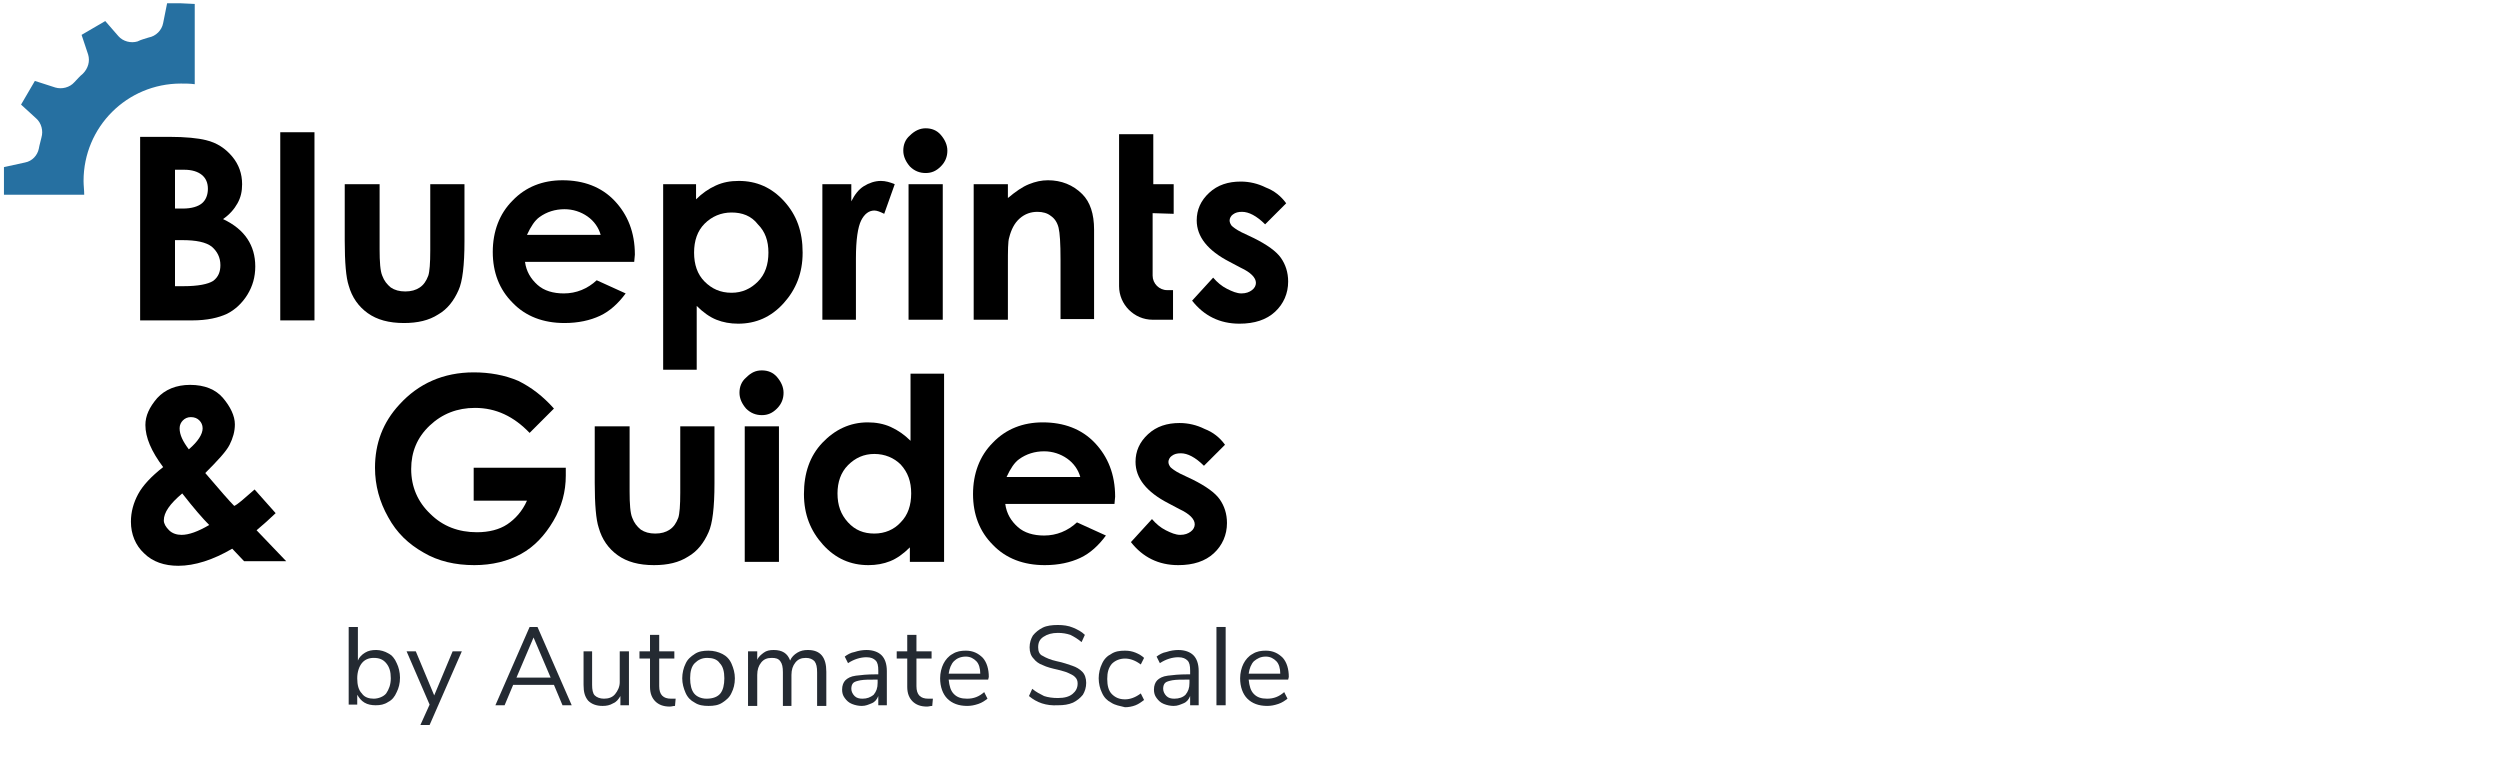
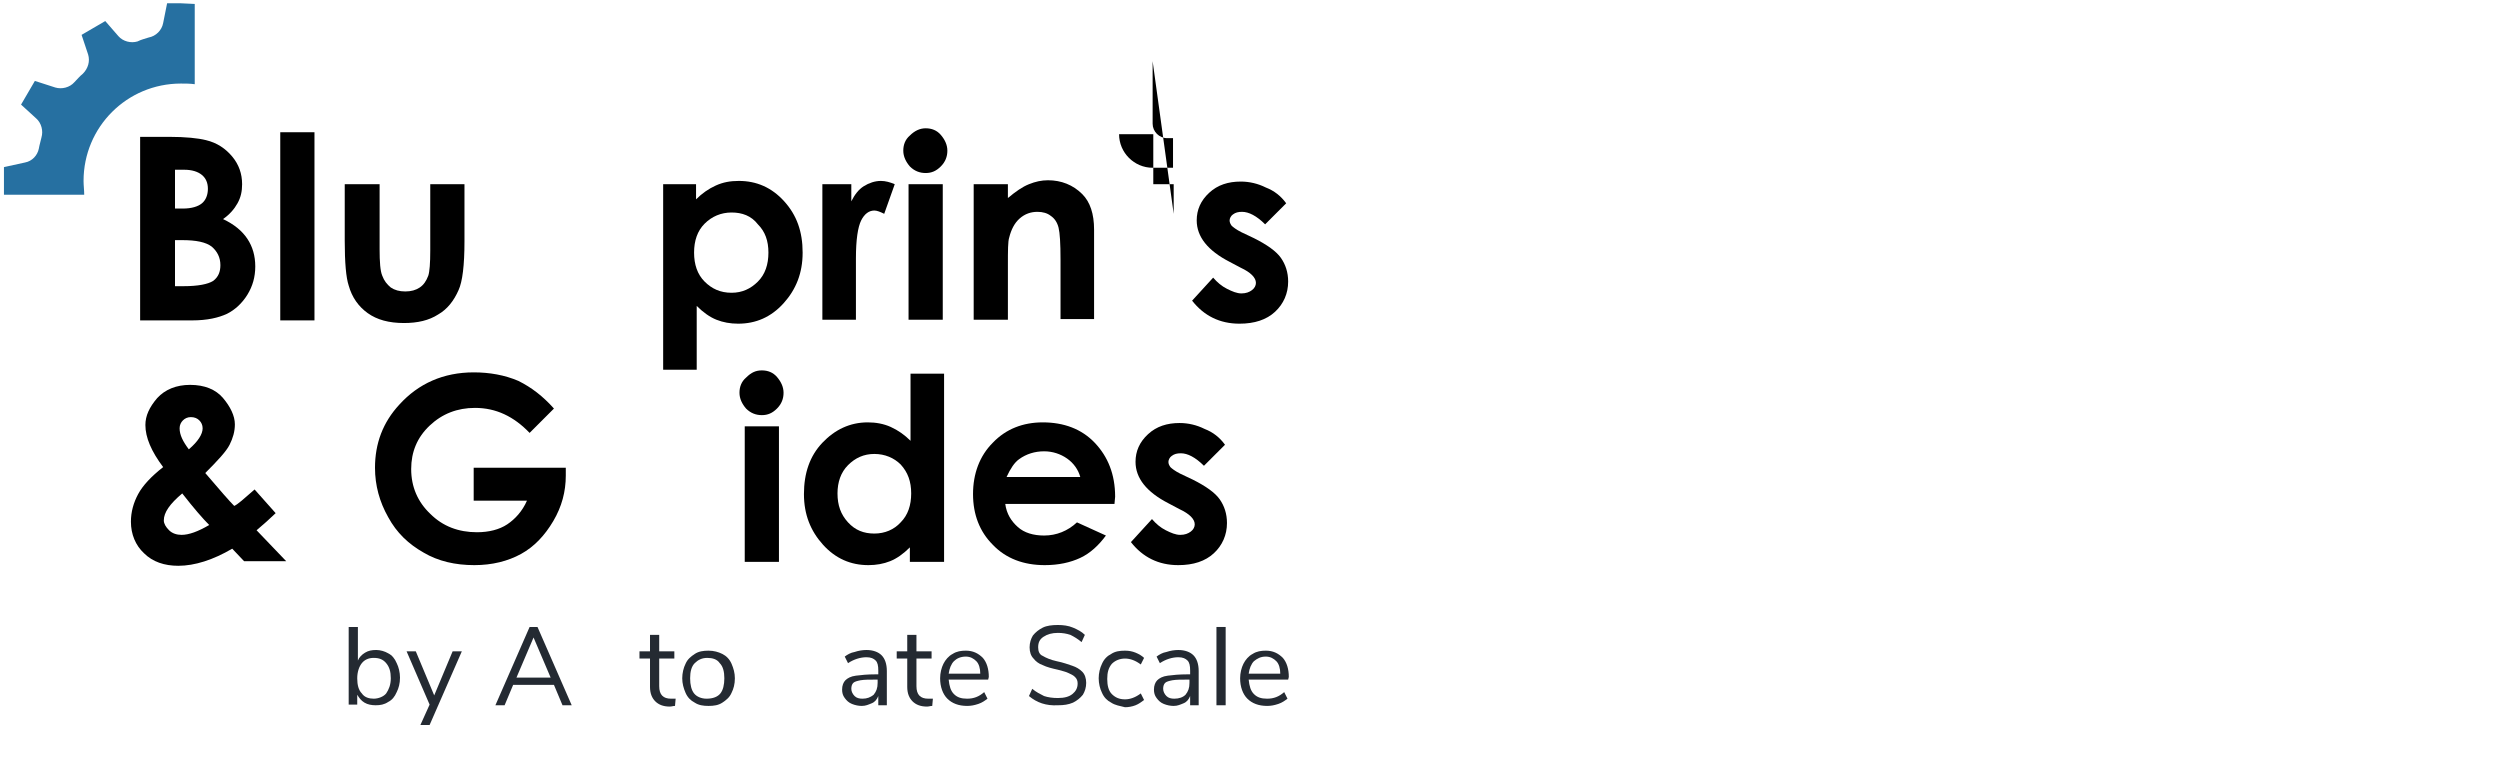
<svg xmlns="http://www.w3.org/2000/svg" version="1.1" id="Layer_1" x="0px" y="0px" width="380px" height="116px" viewBox="0 0 380 116" style="enable-background:new 0 0 380 116;" xml:space="preserve">
  <style type="text/css">
	.st0{fill:#242A32;}
	.st1{fill:#2670A1;}
</style>
  <g>
    <g>
      <path d="M21.3,48.6V20.8h4.4c2.5,0,4.4,0.2,5.6,0.5c1.7,0.4,3,1.3,4,2.5s1.5,2.6,1.5,4.2c0,1.1-0.2,2-0.7,2.9s-1.2,1.7-2.2,2.4    c1.7,0.8,2.9,1.8,3.7,3c0.8,1.2,1.2,2.6,1.2,4.2c0,1.6-0.4,3-1.2,4.3c-0.8,1.3-1.9,2.3-3.1,2.9c-1.3,0.6-3,1-5.3,1H21.3z     M26.6,25.8v5.9h1.2c1.3,0,2.3-0.3,2.9-0.8c0.6-0.5,0.9-1.3,0.9-2.2c0-0.9-0.3-1.6-0.9-2.1s-1.5-0.8-2.7-0.8H26.6z M26.6,36.4v7.1    h1.3c2.2,0,3.7-0.3,4.5-0.8c0.8-0.6,1.1-1.4,1.1-2.4c0-1.2-0.5-2.1-1.3-2.8c-0.9-0.7-2.4-1-4.5-1H26.6z" />
      <path d="M42.6,20.1h5.2v28.6h-5.2V20.1z" />
      <path d="M52.5,28h5.2v9.9c0,1.9,0.1,3.3,0.4,4c0.3,0.8,0.7,1.3,1.3,1.8c0.6,0.4,1.3,0.6,2.2,0.6s1.6-0.2,2.2-0.6    c0.6-0.4,1-1,1.3-1.8c0.2-0.6,0.3-1.9,0.3-3.8V28h5.2v8.7c0,3.6-0.3,6.1-0.9,7.4c-0.7,1.6-1.7,2.9-3.1,3.7    c-1.4,0.9-3.1,1.3-5.2,1.3c-2.3,0-4.1-0.5-5.5-1.5c-1.4-1-2.4-2.4-2.9-4.2c-0.4-1.2-0.6-3.5-0.6-6.8V28z" />
-       <path d="M96.4,39.8H79.8c0.2,1.5,0.9,2.6,1.9,3.5c1,0.9,2.4,1.3,4,1.3c1.9,0,3.6-0.7,5-2l4.4,2c-1.1,1.5-2.4,2.7-3.9,3.4    c-1.5,0.7-3.3,1.1-5.4,1.1c-3.2,0-5.9-1-7.9-3.1c-2-2-3-4.6-3-7.7c0-3.1,1-5.8,3-7.8c2-2.1,4.6-3.1,7.6-3.1c3.2,0,5.9,1,7.9,3.1    c2,2.1,3.1,4.8,3.1,8.2L96.4,39.8z M91.3,35.7c-0.3-1.1-1-2.1-2-2.8s-2.2-1.1-3.5-1.1c-1.4,0-2.7,0.4-3.8,1.2    c-0.7,0.5-1.3,1.4-1.9,2.7H91.3z" />
      <path d="M105.8,28v2.3c0.9-0.9,1.9-1.6,3-2.1c1.1-0.5,2.2-0.7,3.5-0.7c2.7,0,5,1,6.9,3.1s2.8,4.6,2.8,7.8c0,3.1-1,5.6-2.9,7.7    c-1.9,2.1-4.2,3.1-6.9,3.1c-1.2,0-2.3-0.2-3.3-0.6s-2-1.1-3-2.1v9.7h-5.1V28H105.8z M111.2,32.3c-1.6,0-3,0.6-4.1,1.7    c-1.1,1.1-1.6,2.6-1.6,4.4c0,1.8,0.5,3.3,1.6,4.4c1.1,1.1,2.4,1.7,4.1,1.7c1.6,0,2.9-0.6,4-1.7s1.6-2.6,1.6-4.4    c0-1.8-0.5-3.2-1.6-4.3C114.2,32.8,112.8,32.3,111.2,32.3z" />
      <path d="M125,28h4.4v2.6c0.5-1,1.1-1.8,1.9-2.3c0.8-0.5,1.7-0.8,2.6-0.8c0.7,0,1.4,0.2,2.1,0.5l-1.6,4.5c-0.6-0.3-1.1-0.5-1.5-0.5    c-0.8,0-1.5,0.5-2,1.5c-0.5,1-0.8,2.9-0.8,5.8l0,1v8.3H125V28z" />
      <path d="M140.7,19.5c0.9,0,1.7,0.3,2.3,1c0.6,0.7,1,1.5,1,2.4c0,0.9-0.3,1.7-1,2.4s-1.4,1-2.3,1c-0.9,0-1.7-0.3-2.4-1    c-0.6-0.7-1-1.5-1-2.4c0-0.9,0.3-1.7,1-2.3C139,19.9,139.8,19.5,140.7,19.5z M138.1,28h5.2v20.6h-5.2V28z" />
      <path d="M148,28h5.2v2.1c1.2-1,2.2-1.7,3.2-2.1c1-0.4,1.9-0.6,2.9-0.6c2,0,3.8,0.7,5.2,2.1c1.2,1.2,1.8,3,1.8,5.4v13.6h-5.1v-9    c0-2.5-0.1-4.1-0.3-4.9c-0.2-0.8-0.6-1.4-1.2-1.8c-0.5-0.4-1.2-0.6-2-0.6c-1,0-1.9,0.3-2.7,1c-0.8,0.7-1.3,1.7-1.6,2.9    c-0.2,0.6-0.2,2-0.2,4.2v8.3H148V28z" />
      <path d="M195.5,30.9l-3.2,3.2c-1.3-1.3-2.5-1.9-3.5-1.9c-0.6,0-1,0.1-1.4,0.4c-0.3,0.2-0.5,0.6-0.5,0.9c0,0.3,0.1,0.5,0.3,0.8    c0.2,0.2,0.7,0.6,1.5,1l1.9,0.9c2,1,3.4,2,4.1,3c0.7,1,1.1,2.2,1.1,3.6c0,1.8-0.7,3.4-2,4.6c-1.3,1.2-3.1,1.8-5.4,1.8    c-3,0-5.4-1.2-7.2-3.5l3.2-3.5c0.6,0.7,1.3,1.3,2.1,1.7c0.8,0.4,1.5,0.7,2.2,0.7c0.7,0,1.2-0.2,1.6-0.5c0.4-0.3,0.6-0.7,0.6-1.1    c0-0.8-0.8-1.6-2.3-2.3l-1.7-0.9c-3.3-1.7-5-3.8-5-6.3c0-1.6,0.6-3,1.9-4.2c1.3-1.2,2.9-1.7,4.8-1.7c1.3,0,2.6,0.3,3.8,0.9    C193.7,29,194.7,29.8,195.5,30.9z" />
    </g>
    <g>
      <path d="M38.7,74.4l3.2,3.6l-1.4,1.3L39,80.6l4.5,4.7h-6.4l-1.8-1.9c-2.9,1.7-5.7,2.6-8.2,2.6c-2.1,0-3.9-0.6-5.2-1.9    c-1.3-1.2-2-2.9-2-4.8c0-1.5,0.4-2.9,1.1-4.2s2-2.7,3.8-4.1c-1.8-2.4-2.7-4.5-2.7-6.4c0-1.4,0.6-2.7,1.8-4.1c1.2-1.3,2.9-2,5-2    c2.2,0,3.9,0.7,5,2s1.8,2.7,1.8,4c0,1.1-0.3,2.1-0.8,3.1s-1.8,2.4-3.7,4.3c2.3,2.7,3.7,4.3,4.4,5C36.1,76.7,37.1,75.8,38.7,74.4z     M31.8,79.8c-1-1-2.3-2.5-4.1-4.8c-1.9,1.6-2.8,2.9-2.8,4.1c0,0.5,0.3,1,0.8,1.5c0.5,0.5,1.2,0.7,1.9,0.7    C28.7,81.3,30.1,80.8,31.8,79.8z M28.7,68.3c1.4-1.2,2.1-2.3,2.1-3.2c0-0.5-0.2-0.9-0.5-1.2c-0.3-0.3-0.7-0.5-1.3-0.5    c-0.5,0-0.9,0.2-1.2,0.5c-0.3,0.3-0.5,0.7-0.5,1.2C27.3,66.1,27.8,67.1,28.7,68.3z" />
      <path d="M84.2,62.1l-3.7,3.7c-2.4-2.5-5.1-3.8-8.3-3.8c-2.7,0-5,0.9-6.9,2.7c-1.9,1.8-2.8,4-2.8,6.6c0,2.7,1,5,2.9,6.8    c1.9,1.9,4.3,2.8,7.1,2.8c1.8,0,3.4-0.4,4.6-1.2s2.3-2,3-3.6h-8.1v-5h14l0,1.2c0,2.4-0.6,4.7-1.9,6.9c-1.3,2.2-2.9,3.9-4.9,5    c-2,1.1-4.4,1.7-7.1,1.7c-2.9,0-5.5-0.6-7.7-1.9c-2.3-1.3-4.1-3-5.4-5.4c-1.3-2.3-2-4.8-2-7.5c0-3.7,1.2-6.9,3.7-9.6    c2.9-3.2,6.7-4.9,11.3-4.9c2.4,0,4.7,0.4,6.8,1.3C80.8,58.9,82.5,60.2,84.2,62.1z" />
-       <path d="M90.5,64.8h5.2v9.9c0,1.9,0.1,3.3,0.4,4c0.3,0.8,0.7,1.3,1.3,1.8c0.6,0.4,1.3,0.6,2.2,0.6s1.6-0.2,2.2-0.6    c0.6-0.4,1-1,1.3-1.8c0.2-0.6,0.3-1.9,0.3-3.8V64.8h5.2v8.7c0,3.6-0.3,6.1-0.9,7.4c-0.7,1.6-1.7,2.9-3.1,3.7    c-1.4,0.9-3.1,1.3-5.2,1.3c-2.3,0-4.1-0.5-5.5-1.5c-1.4-1-2.4-2.4-2.9-4.2c-0.4-1.2-0.6-3.5-0.6-6.8V64.8z" />
      <path d="M115.8,56.3c0.9,0,1.7,0.3,2.3,1c0.6,0.7,1,1.5,1,2.4c0,0.9-0.3,1.7-1,2.4s-1.4,1-2.3,1c-0.9,0-1.7-0.3-2.4-1    c-0.6-0.7-1-1.5-1-2.4c0-0.9,0.3-1.7,1-2.3C114.2,56.6,114.9,56.3,115.8,56.3z M113.2,64.8h5.2v20.6h-5.2V64.8z" />
      <path d="M138.3,56.8h5.2v28.6h-5.2v-2.2c-1,1-2,1.7-3,2.1s-2.1,0.6-3.3,0.6c-2.7,0-5-1-6.9-3.1c-1.9-2.1-2.9-4.6-2.9-7.7    c0-3.2,0.9-5.8,2.8-7.8c1.9-2,4.2-3.1,6.9-3.1c1.2,0,2.4,0.2,3.5,0.7c1.1,0.5,2.1,1.2,3,2.1V56.8z M132.9,69c-1.6,0-2.9,0.6-4,1.7    c-1.1,1.1-1.6,2.6-1.6,4.3c0,1.8,0.5,3.2,1.6,4.4s2.4,1.7,4,1.7c1.6,0,3-0.6,4-1.7c1.1-1.1,1.6-2.6,1.6-4.4c0-1.8-0.5-3.2-1.6-4.4    C135.9,69.6,134.5,69,132.9,69z" />
      <path d="M169.4,76.6h-16.6c0.2,1.5,0.9,2.6,1.9,3.5c1,0.9,2.4,1.3,4,1.3c1.9,0,3.6-0.7,5-2l4.4,2c-1.1,1.5-2.4,2.7-3.9,3.4    c-1.5,0.7-3.3,1.1-5.4,1.1c-3.2,0-5.9-1-7.9-3.1c-2-2-3-4.6-3-7.7c0-3.1,1-5.8,3-7.8c2-2.1,4.6-3.1,7.6-3.1c3.2,0,5.9,1,7.9,3.1    c2,2.1,3.1,4.8,3.1,8.2L169.4,76.6z M164.2,72.5c-0.3-1.1-1-2.1-2-2.8s-2.2-1.1-3.5-1.1c-1.4,0-2.7,0.4-3.8,1.2    c-0.7,0.5-1.3,1.4-1.9,2.7H164.2z" />
      <path d="M186.2,67.6l-3.2,3.2c-1.3-1.3-2.5-1.9-3.5-1.9c-0.6,0-1,0.1-1.4,0.4c-0.3,0.2-0.5,0.6-0.5,0.9c0,0.3,0.1,0.5,0.3,0.8    c0.2,0.2,0.7,0.6,1.5,1l1.9,0.9c2,1,3.4,2,4.1,3c0.7,1,1.1,2.2,1.1,3.6c0,1.8-0.7,3.4-2,4.6c-1.3,1.2-3.1,1.8-5.4,1.8    c-3,0-5.4-1.2-7.2-3.5l3.2-3.5c0.6,0.7,1.3,1.3,2.1,1.7c0.8,0.4,1.5,0.7,2.2,0.7c0.7,0,1.2-0.2,1.6-0.5c0.4-0.3,0.6-0.7,0.6-1.1    c0-0.8-0.8-1.6-2.3-2.3l-1.7-0.9c-3.3-1.7-5-3.8-5-6.3c0-1.6,0.6-3,1.9-4.2c1.3-1.2,2.9-1.7,4.8-1.7c1.3,0,2.6,0.3,3.8,0.9    C184.4,65.7,185.4,66.5,186.2,67.6z" />
    </g>
    <g>
      <path class="st0" d="M59,99.3c0.6,0.3,1,0.8,1.3,1.5c0.3,0.6,0.5,1.4,0.5,2.2c0,0.9-0.2,1.6-0.5,2.2c-0.3,0.7-0.7,1.2-1.3,1.5    c-0.6,0.4-1.2,0.5-1.9,0.5c-0.6,0-1.2-0.1-1.7-0.4s-0.8-0.7-1.1-1.2v1.5H53V95.3h1.4v5.1c0.2-0.5,0.6-0.9,1.1-1.2    c0.5-0.3,1-0.4,1.7-0.4C57.8,98.8,58.5,99,59,99.3z M58.7,105.4c0.4-0.6,0.7-1.3,0.7-2.3c0-1-0.2-1.7-0.7-2.3s-1.1-0.8-1.9-0.8    s-1.4,0.3-1.8,0.8c-0.4,0.5-0.7,1.3-0.7,2.3s0.2,1.8,0.7,2.3c0.4,0.6,1.1,0.8,1.8,0.8S58.3,105.9,58.7,105.4z" />
      <path class="st0" d="M68.8,99h1.4l-4.9,11.2h-1.4l1.4-3.1L61.8,99h1.4l2.8,6.7L68.8,99z" />
      <path class="st0" d="M85.5,107.2l-1.3-3.1H78l-1.3,3.1h-1.4l5.2-11.9h1.2l5.2,11.9H85.5z M78.5,103h5.2l-2.6-6.1L78.5,103z" />
-       <path class="st0" d="M95.6,99v8.2h-1.3v-1.4c-0.3,0.5-0.6,0.9-1.1,1.1c-0.5,0.3-1,0.4-1.6,0.4c-1,0-1.7-0.3-2.2-0.8    c-0.5-0.6-0.7-1.3-0.7-2.4V99H90v5.1c0,0.7,0.1,1.3,0.4,1.6s0.8,0.5,1.4,0.5c0.7,0,1.3-0.2,1.7-0.7c0.4-0.5,0.7-1.1,0.7-1.8V99    L95.6,99L95.6,99z" />
      <path class="st0" d="M102.7,106.2l-0.1,1.1c-0.3,0-0.5,0.1-0.8,0.1c-1,0-1.7-0.3-2.2-0.8s-0.8-1.2-0.8-2.2v-4.3h-1.6V99h1.6v-2.5    h1.4V99h2.3v1.1h-2.3v4.2c0,1.3,0.6,1.9,1.8,1.9C102.2,106.2,102.4,106.2,102.7,106.2z" />
      <path class="st0" d="M105.6,106.8c-0.6-0.3-1.1-0.8-1.4-1.5c-0.3-0.7-0.5-1.4-0.5-2.2s0.2-1.6,0.5-2.2c0.3-0.7,0.8-1.1,1.4-1.5    s1.3-0.5,2.1-0.5s1.5,0.2,2.1,0.5c0.6,0.3,1.1,0.8,1.4,1.5c0.3,0.7,0.5,1.4,0.5,2.2c0,0.9-0.2,1.6-0.5,2.2    c-0.3,0.7-0.8,1.1-1.4,1.5s-1.3,0.5-2.1,0.5C106.9,107.3,106.2,107.2,105.6,106.8z M109.5,105.4c0.4-0.5,0.6-1.3,0.6-2.3    c0-1-0.2-1.8-0.7-2.3c-0.4-0.6-1.1-0.8-1.9-0.8s-1.4,0.3-1.9,0.8s-0.7,1.3-0.7,2.3c0,1,0.2,1.8,0.6,2.3s1.1,0.8,1.9,0.8    C108.4,106.2,109.1,105.9,109.5,105.4z" />
-       <path class="st0" d="M125.6,102.1v5.2h-1.4v-5.1c0-0.8-0.1-1.3-0.4-1.7c-0.3-0.3-0.7-0.5-1.3-0.5c-0.7,0-1.2,0.2-1.6,0.7    s-0.6,1.1-0.6,1.9v4.7H119v-5.1c0-0.8-0.1-1.3-0.4-1.7s-0.7-0.5-1.3-0.5c-0.7,0-1.2,0.2-1.6,0.7s-0.6,1.1-0.6,1.9v4.7h-1.4V99h1.4    v1.3c0.2-0.5,0.6-0.8,1-1.1s0.9-0.4,1.5-0.4c1.3,0,2.1,0.5,2.5,1.6c0.2-0.5,0.6-0.9,1.1-1.2s1-0.4,1.6-0.4    C124.7,98.8,125.6,99.9,125.6,102.1z" />
      <path class="st0" d="M134,99.6c0.5,0.5,0.8,1.3,0.8,2.4v5.2h-1.3v-1.4c-0.2,0.5-0.5,0.9-1,1.1s-0.9,0.4-1.5,0.4    c-0.5,0-1-0.1-1.5-0.3s-0.8-0.5-1.1-0.9c-0.3-0.4-0.4-0.8-0.4-1.3c0-0.6,0.2-1.1,0.5-1.4c0.3-0.3,0.8-0.6,1.6-0.7s1.7-0.2,3-0.2    h0.4v-0.6c0-0.7-0.1-1.2-0.4-1.5s-0.7-0.5-1.4-0.5c-0.9,0-1.9,0.3-2.8,0.9l-0.5-1c0.4-0.3,0.9-0.6,1.5-0.7    c0.6-0.2,1.2-0.3,1.8-0.3C132.7,98.8,133.5,99.1,134,99.6z M132.8,105.6c0.4-0.5,0.6-1,0.6-1.8v-0.5h-0.3c-1,0-1.7,0-2.3,0.1    c-0.5,0.1-0.9,0.2-1.1,0.4c-0.2,0.2-0.3,0.5-0.3,0.9c0,0.4,0.2,0.8,0.5,1.1c0.3,0.3,0.7,0.4,1.2,0.4    C131.8,106.2,132.3,106,132.8,105.6z" />
      <path class="st0" d="M141.8,106.2l-0.1,1.1c-0.3,0-0.5,0.1-0.8,0.1c-1,0-1.7-0.3-2.2-0.8s-0.8-1.2-0.8-2.2v-4.3h-1.6V99h1.6v-2.5    h1.4V99h2.3v1.1h-2.3v4.2c0,1.3,0.6,1.9,1.8,1.9C141.3,106.2,141.5,106.2,141.8,106.2z" />
      <path class="st0" d="M150.2,103.3h-6c0.1,1,0.3,1.7,0.8,2.2c0.5,0.5,1.1,0.7,2,0.7c1,0,1.8-0.3,2.6-1l0.5,1    c-0.4,0.3-0.8,0.6-1.4,0.8c-0.6,0.2-1.1,0.3-1.7,0.3c-1.3,0-2.3-0.4-3-1.1s-1.1-1.8-1.1-3.1c0-0.8,0.2-1.6,0.5-2.2    s0.8-1.2,1.4-1.5c0.6-0.4,1.3-0.5,2-0.5c1.1,0,1.9,0.4,2.6,1.1c0.6,0.7,0.9,1.7,0.9,2.9L150.2,103.3L150.2,103.3z M145,100.5    c-0.4,0.4-0.7,1.1-0.8,1.9h4.8c0-0.8-0.2-1.5-0.6-1.9c-0.4-0.4-0.9-0.7-1.6-0.7C146,99.8,145.4,100.1,145,100.5z" />
      <path class="st0" d="M156.4,105.8l0.5-1.1c0.6,0.5,1.2,0.8,1.8,1.1c0.6,0.2,1.3,0.3,2.1,0.3c1,0,1.7-0.2,2.2-0.6    c0.5-0.4,0.8-0.9,0.8-1.6c0-0.4-0.1-0.7-0.4-1s-0.6-0.4-1-0.6c-0.4-0.2-0.9-0.3-1.6-0.5c-0.9-0.2-1.7-0.4-2.3-0.7    c-0.6-0.2-1.1-0.6-1.4-1c-0.4-0.4-0.6-1-0.6-1.7c0-0.7,0.2-1.3,0.5-1.8c0.4-0.5,0.9-0.9,1.5-1.2s1.4-0.4,2.3-0.4    c0.8,0,1.6,0.1,2.3,0.4s1.3,0.6,1.8,1.1l-0.5,1.1c-0.6-0.5-1.1-0.8-1.7-1.1c-0.6-0.2-1.2-0.3-1.9-0.3c-0.9,0-1.6,0.2-2.2,0.6    s-0.8,0.9-0.8,1.6c0,0.6,0.2,1.1,0.7,1.3c0.5,0.3,1.2,0.6,2.1,0.8c1,0.2,1.8,0.5,2.4,0.7c0.6,0.2,1.1,0.5,1.5,0.9    c0.4,0.4,0.6,1,0.6,1.7c0,0.7-0.2,1.3-0.5,1.8c-0.4,0.5-0.9,0.9-1.5,1.2c-0.7,0.3-1.4,0.4-2.3,0.4    C159,107.3,157.6,106.8,156.4,105.8z" />
      <path class="st0" d="M168.9,106.8c-0.6-0.3-1.1-0.8-1.4-1.5c-0.3-0.6-0.5-1.4-0.5-2.2c0-0.8,0.2-1.6,0.5-2.2    c0.3-0.7,0.8-1.2,1.4-1.5c0.6-0.4,1.3-0.5,2.1-0.5c0.6,0,1.1,0.1,1.6,0.3c0.5,0.2,1,0.5,1.3,0.8l-0.5,1c-0.8-0.6-1.6-0.9-2.4-0.9    c-0.8,0-1.5,0.3-2,0.8c-0.5,0.6-0.7,1.3-0.7,2.3c0,1,0.2,1.8,0.7,2.3s1.1,0.8,2,0.8c0.8,0,1.6-0.3,2.4-0.9l0.5,1    c-0.4,0.3-0.8,0.6-1.3,0.8c-0.5,0.2-1.1,0.3-1.6,0.3C170.2,107.3,169.5,107.2,168.9,106.8z" />
      <path class="st0" d="M181.4,99.6c0.5,0.5,0.8,1.3,0.8,2.4v5.2h-1.3v-1.4c-0.2,0.5-0.5,0.9-1,1.1s-0.9,0.4-1.5,0.4    c-0.5,0-1-0.1-1.5-0.3s-0.8-0.5-1.1-0.9c-0.3-0.4-0.4-0.8-0.4-1.3c0-0.6,0.2-1.1,0.5-1.4c0.3-0.3,0.8-0.6,1.6-0.7s1.7-0.2,3-0.2    h0.4v-0.6c0-0.7-0.1-1.2-0.4-1.5s-0.7-0.5-1.4-0.5c-0.9,0-1.9,0.3-2.8,0.9l-0.5-1c0.4-0.3,0.9-0.6,1.5-0.7    c0.6-0.2,1.2-0.3,1.8-0.3C180.1,98.8,180.9,99.1,181.4,99.6z M180.2,105.6c0.4-0.5,0.6-1,0.6-1.8v-0.5h-0.3c-1,0-1.7,0-2.3,0.1    c-0.5,0.1-0.9,0.2-1.1,0.4s-0.3,0.5-0.3,0.9c0,0.4,0.2,0.8,0.5,1.1c0.3,0.3,0.7,0.4,1.2,0.4C179.2,106.2,179.8,106,180.2,105.6z" />
      <path class="st0" d="M184.9,107.2V95.3h1.4v11.9H184.9z" />
      <path class="st0" d="M195.8,103.3h-6c0.1,1,0.3,1.7,0.8,2.2c0.5,0.5,1.1,0.7,2,0.7c1,0,1.8-0.3,2.6-1l0.5,1    c-0.4,0.3-0.8,0.6-1.4,0.8c-0.6,0.2-1.1,0.3-1.7,0.3c-1.3,0-2.3-0.4-3-1.1s-1.1-1.8-1.1-3.1c0-0.8,0.2-1.6,0.5-2.2    s0.8-1.2,1.4-1.5c0.6-0.4,1.3-0.5,2-0.5c1.1,0,1.9,0.4,2.6,1.1c0.6,0.7,0.9,1.7,0.9,2.9L195.8,103.3L195.8,103.3z M190.6,100.5    c-0.4,0.4-0.7,1.1-0.8,1.9h4.8c0-0.8-0.2-1.5-0.6-1.9c-0.4-0.4-0.9-0.7-1.6-0.7C191.6,99.8,191.1,100.1,190.6,100.5z" />
    </g>
    <g>
      <path class="st1" d="M29.6,0.6v12.2c-0.7-0.1-1.4-0.1-2.1-0.1c-8.2,0-14.8,6.6-14.8,14.8c0,0.7,0.1,1.4,0.1,2.1H0.6l0-2.1l0-2.1    l3.2-0.7c1.1-0.2,1.9-1.1,2.1-2.1C6,22,6.2,21.4,6.3,20.9c0.3-1,0-2.2-0.8-2.9l-2.3-2.1l2.1-3.6l3.1,1c1,0.3,2.2,0,2.9-0.8    c0.4-0.4,0.8-0.9,1.3-1.3c0.8-0.8,1.1-1.9,0.8-2.9l-1-3l3.6-2.1L18,5.5c0.7,0.8,1.9,1.1,2.9,0.8C21.5,6,22,5.9,22.6,5.7    c1.1-0.2,2-1.1,2.2-2.2l0.6-3v0l2.1,0L29.6,0.6z" />
    </g>
-     <path d="M178.4,32.5V28h-3.1v-7.6h-5.2v23.1c0,2.8,2.3,5.1,5.1,5.1h3.1v-4.5h-0.9c-1.2,0-2.2-1-2.2-2.2v-9.5L178.4,32.5L178.4,32.5   z" />
+     <path d="M178.4,32.5V28h-3.1v-7.6h-5.2c0,2.8,2.3,5.1,5.1,5.1h3.1v-4.5h-0.9c-1.2,0-2.2-1-2.2-2.2v-9.5L178.4,32.5L178.4,32.5   z" />
  </g>
</svg>